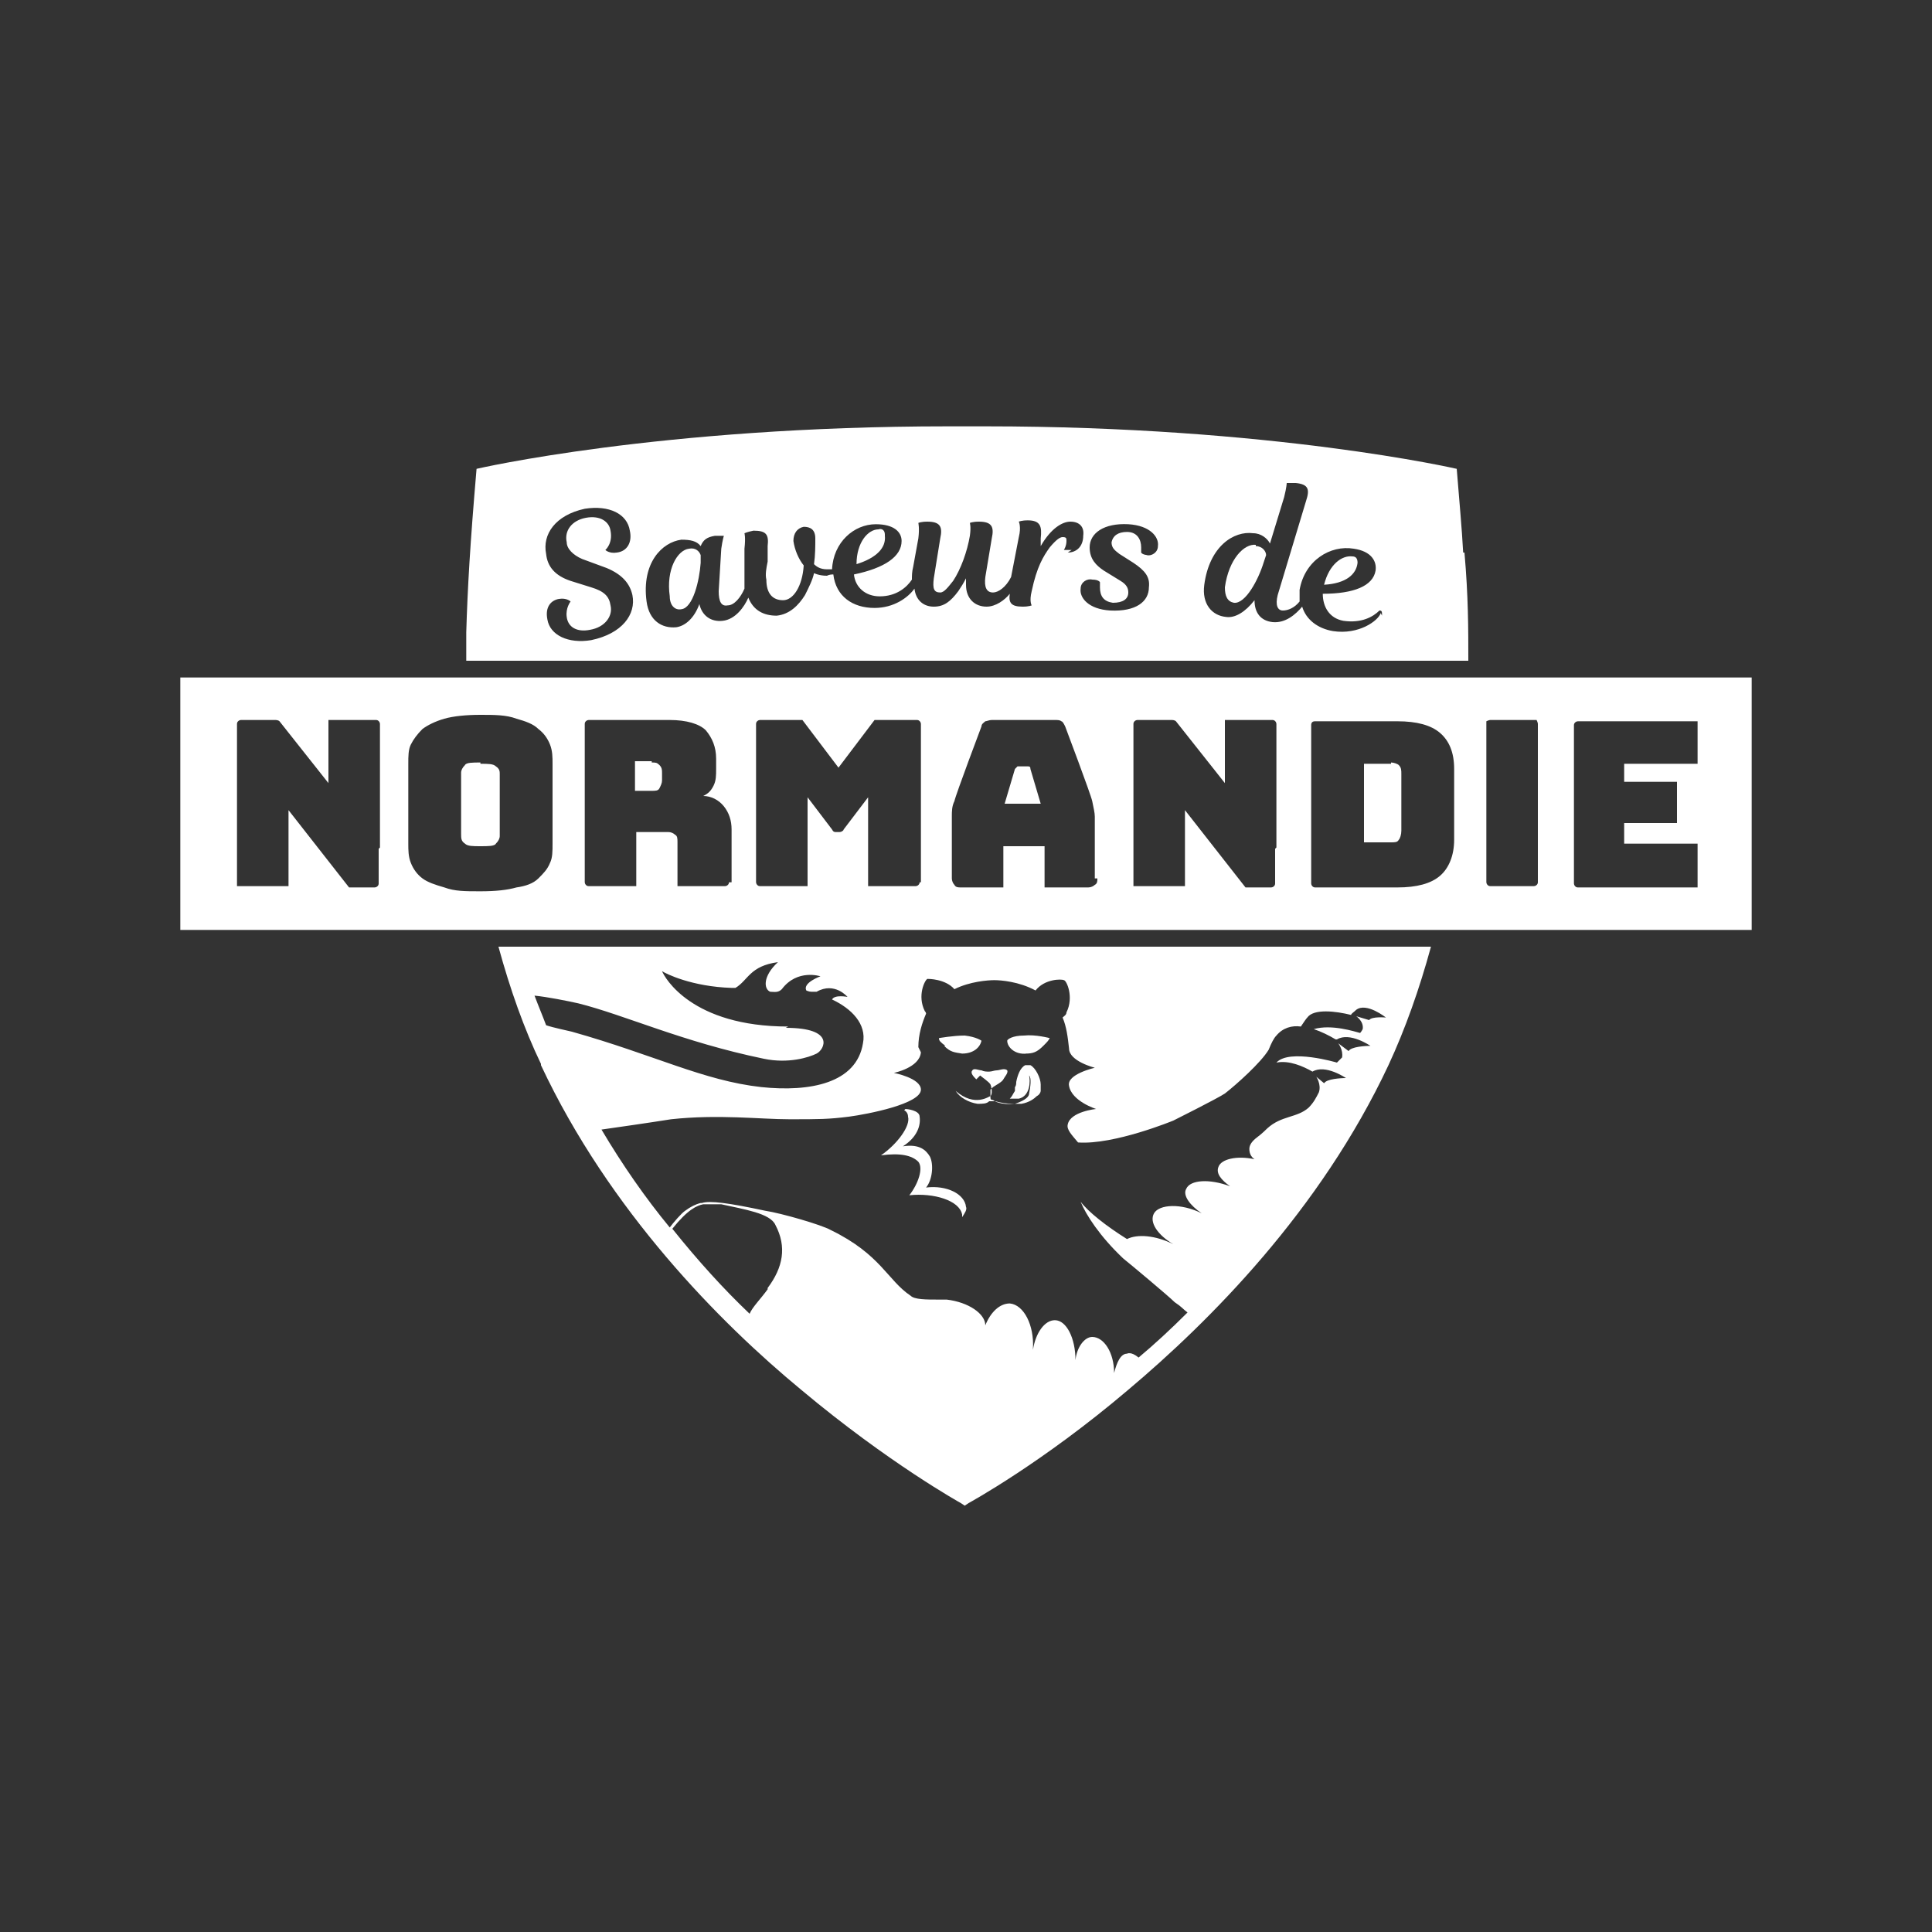
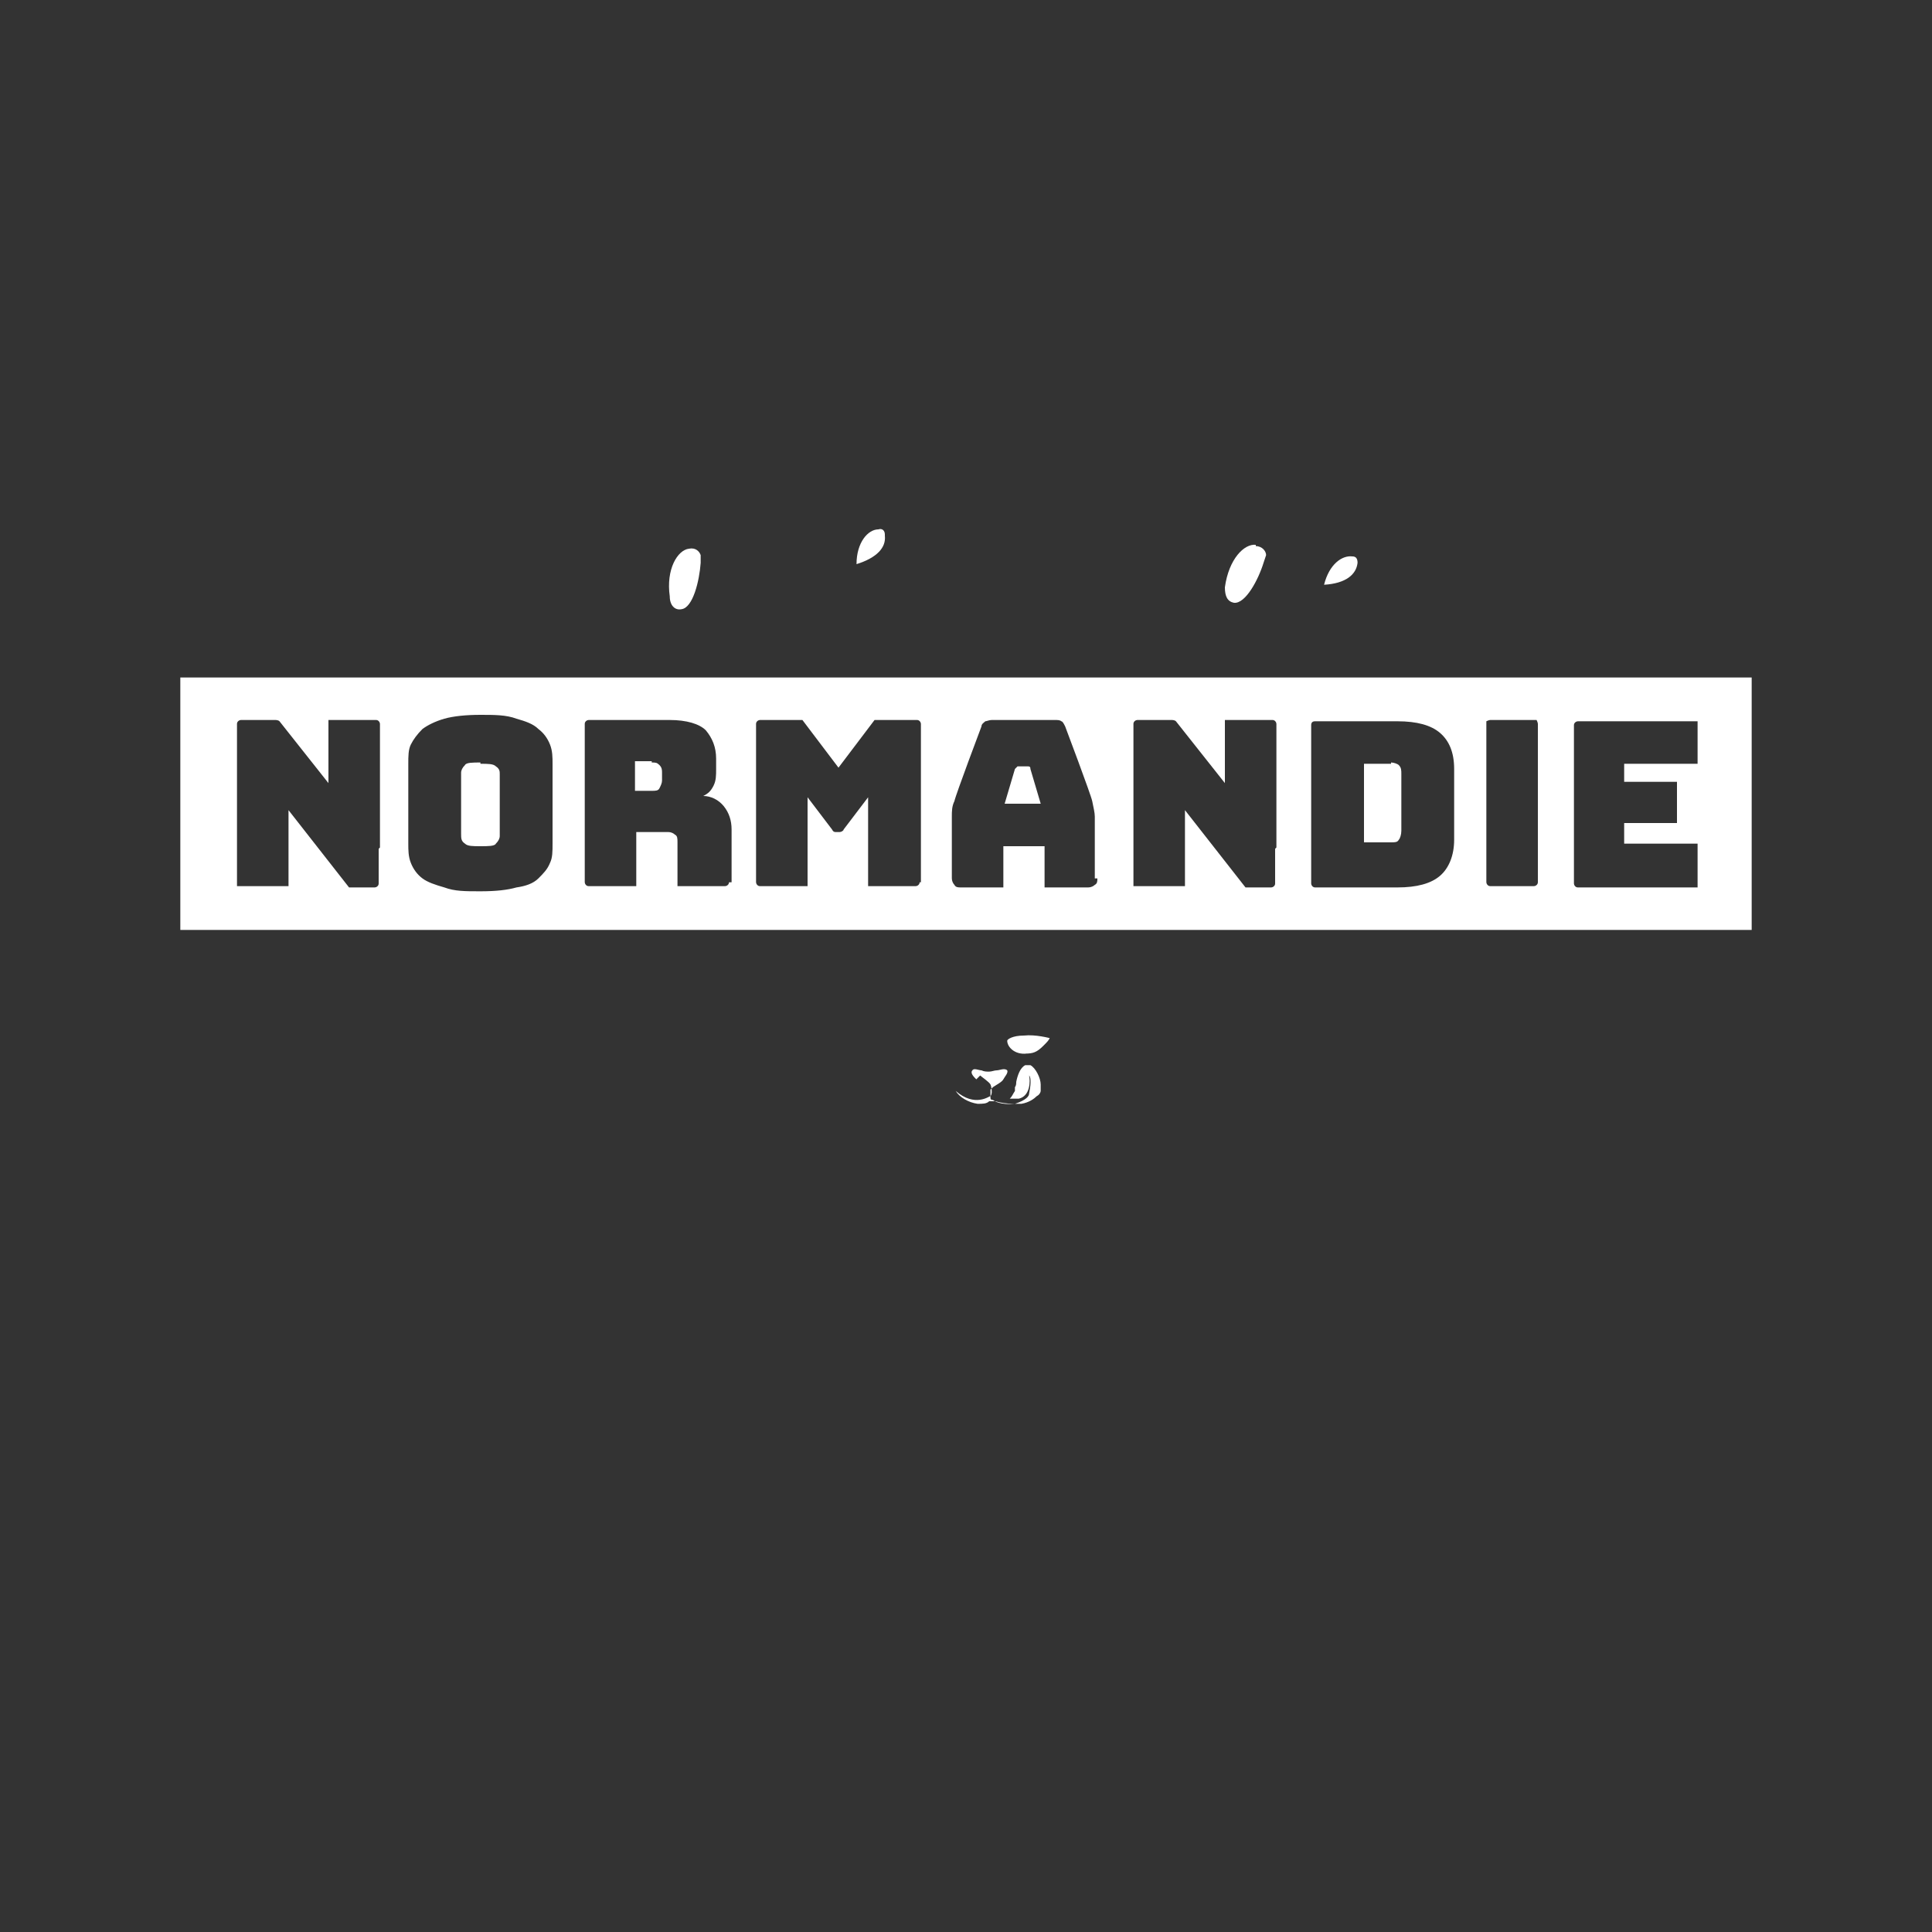
<svg xmlns="http://www.w3.org/2000/svg" id="logo_x5F_client" version="1.1" viewBox="0 0 150 150">
  <rect x="0" y="0" width="150" height="150" fill="#333333" stroke="none" />
  <defs>
    <style>
      .st0 {
        fill: #fff;
      }
    </style>
  </defs>
  <path class="st0" d="M37.3,59.2c-.6,0-1.1,0-1.2.2-.2.2-.3.4-.3.6v4.7h0c0,.4,0,.6.3.8.2.2.6.2,1.2.2s1.1,0,1.2-.2c.2-.2.3-.4.3-.6h0v-4.8c0-.2,0-.4-.3-.6-.2-.2-.6-.2-1.2-.2" />
  <path class="st0" d="M108,59.3h-2.1v6.1h2.1c.3,0,.5,0,.6-.2.1-.1.2-.4.2-.7v-4.4c0-.3,0-.5-.2-.7-.1-.1-.4-.2-.6-.2" />
  <path class="st0" d="M50.6,59.1h-1.3v2.3h1.3c.3,0,.5,0,.6-.2.1-.2.2-.4.2-.6v-.6c0-.2,0-.4-.2-.6s-.3-.2-.6-.2" />
  <path class="st0" d="M79.9,59.5c0,0-.1,0-.2,0h-.5c0,0-.1,0-.2,0,0,0-.1.1-.2.2l-.8,2.7h2.8l-.8-2.7c0-.1,0-.2-.2-.2" />
  <path class="st0" d="M131.8,59.3h-5.7v1.4h4.1v3.2h-4.1v1.6h5.7v3.4h-9.3c-.2,0-.3-.2-.3-.3v-12.3c0-.2.2-.3.3-.3h9.3v3.4ZM119.4,62v6.5c0,.2-.2.3-.3.3h-3.4c-.2,0-.3-.2-.3-.3v-12.3c0,0,0-.1,0-.2,0,0,.2-.1.3-.1h3.4c0,0,.1,0,.2,0,0,0,.1.2.1.3v5.8ZM112.9,62v3.2c0,1.2-.4,2.2-1.1,2.8-.7.6-1.8.9-3.3.9h-6.4c-.2,0-.3-.2-.3-.3v-12.3c0-.2.1-.3.3-.3h6.4c1.5,0,2.6.3,3.3.9.7.6,1.1,1.5,1.1,2.8v2.4ZM99,65.9v2.7c0,.2-.2.3-.3.3h-2l-4.7-6v5.9h-4v-12.6c0-.2.2-.3.3-.3h2.7c0,0,.2,0,.3.1l3.8,4.8v-4.9h3.7c.2,0,.3.2.3.3v9.6ZM85.2,68.2c0,.2,0,.4-.2.5-.1.1-.3.2-.5.2h-3.4s0-3.2,0-3.2h-3.2v3.2s-3.3,0-3.3,0c-.2,0-.4,0-.5-.2-.1-.1-.2-.3-.2-.5v-4.8c0-.4,0-.8.2-1.2.1-.5,2.1-5.8,2.1-5.8,0-.2.2-.3.3-.4.1,0,.3-.1.5-.1h4.9c.2,0,.4,0,.5.1.1,0,.2.2.3.4,0,0,2,5.3,2.1,5.8.1.5.2.9.2,1.2v4.8ZM71.4,68.5c0,.2-.2.3-.3.3h-3.7v-6.9h0s-1.9,2.5-1.9,2.5c0,.1-.2.2-.3.2h-.3c-.1,0-.2,0-.3-.2l-1.9-2.5h0v6.9h-3.7c-.2,0-.3-.2-.3-.3v-12.3c0-.2.2-.3.3-.3h3.3s0,0,0,0h0s2.8,3.7,2.8,3.7l2.8-3.7h0s0,0,0,0h3.3c.2,0,.3.2.3.3v12.3ZM56.6,68.5c0,.2-.2.3-.3.3h-3.7v-3.4c0-.3,0-.5-.2-.6-.1-.1-.3-.2-.5-.2h-2.5v4.2h-3.7c-.2,0-.3-.2-.3-.3v-12.3c0-.2.2-.3.3-.3h3.7s2.6,0,2.6,0c1.3,0,2.3.3,2.8.8.5.6.8,1.3.8,2.2v.8c0,.5,0,.9-.2,1.3-.2.4-.4.6-.8.8.6,0,1.2.3,1.6.8.4.5.6,1.1.6,1.8v4.1ZM42.9,64.7h0v.8c0,.6,0,1.1-.2,1.5-.2.5-.5.8-.9,1.2s-1,.6-1.7.7c-.7.2-1.6.3-2.8.3s-2,0-2.8-.3c-.7-.2-1.3-.4-1.7-.7-.4-.3-.7-.7-.9-1.2s-.2-1-.2-1.5v-.8h0v-5.4c0-.6,0-1.1.2-1.5.2-.4.5-.8.9-1.2.4-.3,1-.6,1.7-.8.7-.2,1.7-.3,2.8-.3s2,0,2.8.3c.7.2,1.3.4,1.7.8.4.3.7.7.9,1.2.2.5.2,1,.2,1.5v5.3ZM29.4,65.9v2.7c0,.2-.2.3-.3.3h-2l-4.7-6v5.9h-4v-12.6c0-.2.2-.3.3-.3h2.7c0,0,.2,0,.3.1l3.8,4.8v-4.9h3.7c.2,0,.3.2.3.3v9.6ZM14,72.2h122v-19.6H14v19.6Z" />
  <path class="st0" d="M76.1,83.5c.1.1.7.5.8.7,0,0,0,0,0,0,0,0,0,0,0,0h0c0,0,.1.2.1.6,0,0,0,.2-.1.3-.1,0-1.2.9-2.7-.4.3.5,1,.9,1.7,1,.4,0,.7,0,.9-.2h0c0,0,.3,0,.5,0,0,0,0,0,0,0,.3.1.8.2,1.5.2.2,0,.4,0,.5,0,0,0,0,0,0,0,0,0,0,0,0,0,0,0,0,0,0,0,.6-.1,1-.4,1.2-.6.2-.1.3-.3.3-.4,0,0,0-.1,0-.2h0c0-.1,0-.2,0-.3,0-.5-.4-1.3-.8-1.5-.1,0-.3,0-.4,0-.4.2-.6.8-.7,1.3,0,.1,0,.3-.1.4v.3c-.2.3-.2.4-.4.6,0,0,.1,0,.2,0,0,0,.2,0,.3,0,0,0,.2,0,.2,0,.9-.2.9-1.4.8-1.8.2.2.1.9,0,1.4,0,.2-.2.5-1.1.8-1.1.1-1.6-.2-1.7-.3-.2,0-.2-.1-.2-.2,0-.6,0-.6,0-.6,0,0,.1-.1.2-.2.3-.2.7-.4.8-.6.1-.2.4-.5.3-.7-.2-.2-.6,0-.8,0-.2,0-.4.1-.6.1s-.4,0-.6-.1c-.2,0-.6-.2-.7,0-.2.2.1.5.3.7" />
-   <path class="st0" d="M70.2,86.2c.2.1.3.3.3.5.2.7-.8,2.1-2.1,3,1.5-.2,2.4,0,2.9.5.4.5,0,1.7-.7,2.6,1.9-.2,3.9.4,4.1,1.5,0,0,0,.1,0,.2.2-.3.4-.6.3-.8-.1-1-1.5-1.7-3.1-1.5.5-.6.6-1.8.3-2.4-.3-.5-.8-1-2.1-.8,1.1-.7,1.4-1.6,1.3-2.3,0-.5-1-.6-1.1-.6" />
  <path class="st0" d="M79.6,81.8c.6,0,.9-.1,1.4-.6.3-.3.4-.4.5-.6,0,0-1.1-.3-2-.2-.9,0-1.3.3-1.3.4,0,.5.6,1.1,1.5,1" />
-   <path class="st0" d="M73.3,81.2c.5.5.8.5,1.4.6.9,0,1.4-.5,1.5-1,0,0-.4-.3-1.3-.4-.9,0-2,.2-2,.2,0,.2.1.3.5.6" />
  <path class="st0" d="M53.5,42.6c-.9.1-1.8,1.6-1.5,3.7,0,.7.4,1.1.9,1,.9-.1,1.4-2.2,1.5-3.6v-.6c-.1-.3-.4-.6-.9-.5" />
  <path class="st0" d="M68.7,41.5c0-.3-.2-.5-.5-.4-.8,0-1.7,1-1.7,2.7,1.6-.5,2.3-1.3,2.2-2.2" />
  <path class="st0" d="M97.5,42.3c-.9-.1-2.1,1.1-2.4,3.3,0,.7.2,1.1.7,1.2.9.1,1.9-1.8,2.3-3.1l.2-.6c0-.3-.3-.7-.8-.7" />
  <path class="st0" d="M105.4,43.7c0-.3-.1-.5-.4-.5-.8-.1-1.8.6-2.2,2.2,1.7-.1,2.5-.8,2.6-1.7" />
-   <path class="st0" d="M107.2,47.6c-.2.6-1.7,1.7-3.7,1.4-1.2-.2-2.1-.9-2.4-1.9-.5.6-1.3,1.3-2.3,1.2-.9-.1-1.4-.7-1.4-1.7-.7.9-1.5,1.4-2.2,1.3-1.1-.1-1.9-1-1.7-2.5.4-3,2.3-4.2,3.8-4,.6,0,1.1.4,1.3.8l1.1-3.6c.2-.8.2-1.1.2-1.1,0,0,.2,0,.7,0,1,.1,1.1.5.8,1.4l-2.2,7.3c-.2.8,0,1.2.4,1.2.4,0,.9-.2,1.3-.7,0-.3,0-.6,0-.9.4-2.3,2.4-3.5,4.2-3.2,1.4.2,1.8,1,1.7,1.7-.2,1.2-1.7,1.8-4.1,1.8,0,1,.5,1.9,1.6,2.1,1.4.2,2.3-.3,2.8-.8.2,0,.2.1.2.4M89.2,43.1c-.5,0-.6-.2-.6-.2,0,0,0-.1,0-.4,0-.6-.3-1.2-1.1-1.2-.7,0-1.1.3-1.2.8,0,.4.2.6.6.9l1.1.7c.9.6,1.3,1.1,1.2,1.9,0,1.1-1,1.9-3,1.8-1.7-.1-2.4-1-2.3-1.7,0-.5.5-.8.9-.7.5,0,.6.2.6.2,0,0,0,.1,0,.4,0,.7.3,1.1,1,1.2.8,0,1.2-.3,1.2-.8,0-.3-.1-.6-.6-.9l-1.3-.8c-.6-.4-1.1-.9-1.1-1.8,0-1.1,1.1-1.9,3-1.8,1.7.1,2.4,1,2.3,1.7,0,.5-.5.8-.9.7M83.2,42.7c-.3,0-.6,0-.6,0,0,0,.2-.3.2-.7,0-.2,0-.3-.3-.3-.2,0-.5.2-1,.8-.5.7-1,1.5-1.4,3.4-.2.8,0,1.1,0,1.1,0,0-.2.1-.7.1-.9,0-1.1-.3-1-1-.4.5-1.1,1-1.8,1-.9,0-1.6-.6-1.6-1.7,0-.1,0-.3,0-.5-.2.4-.4.7-.6,1-.6.8-1.1,1.2-1.9,1.2-.8,0-1.4-.5-1.5-1.4-.5.7-1.6,1.5-3.1,1.5-1.7,0-3-.9-3.2-2.6-.1,0-.3,0-.5.1-.6,0-1-.2-1-.2-.1.5-.4,1.1-.7,1.7-.5.8-1.2,1.5-2.2,1.6-1,0-1.8-.4-2.2-1.4-.3.7-1,1.7-2,1.8-.9.1-1.6-.4-1.8-1.3-.4,1.1-1.1,1.7-1.8,1.8-1.1.1-2.1-.5-2.3-2-.4-3,1.2-4.6,2.7-4.8.7,0,1.2.1,1.5.5.2-.5.5-.7,1.1-.8.5,0,.7,0,.7,0,0,0-.1.3-.2,1l-.2,3.3c0,.8.2,1.2.7,1.1.5,0,1-.6,1.3-1.3,0,0,0,0,0,0,0,0,0-.1,0-.2,0-.8,0-1.5,0-2.2v-.7c.1-.9,0-1.2,0-1.2,0,0,.2-.1.7-.2,1,0,1.2.3,1.1,1.2v1.2c-.1.5-.2,1-.1,1.4,0,1.1.5,1.6,1.3,1.6.8,0,1.5-1.1,1.6-2.7-.4-.5-.7-1.2-.8-1.9,0-.6.3-1,.8-1.1.5,0,.9.2.9.9,0,.6,0,1.3-.1,2,.2.2.5.4,1,.4.1,0,.3,0,.4,0,.1-2.1,1.7-3.5,3.4-3.5,1.4,0,2,.6,2,1.3,0,1.2-1.3,2.1-3.7,2.6.1,1,.9,1.7,2,1.7,1.3,0,2.1-.7,2.5-1.3,0-.3,0-.6.1-1l.4-2.2c.1-.8,0-1.2,0-1.2,0,0,.2-.1.7-.1,1,0,1.2.4,1,1.3l-.5,3.1c-.1.8,0,1.1.5,1.1.3,0,.6-.4,1-.9.6-.9,1.1-2.3,1.3-3.5.1-.7,0-1,0-1,0,0,.2-.1.7-.1,1,0,1.2.4,1,1.3l-.5,3c-.1.8.1,1.2.6,1.2.4,0,1-.4,1.4-1.2l.6-3.1c.2-.8,0-1.2,0-1.2,0,0,.2-.1.7-.1,1,0,1.1.5,1,1.4v.6c.8-1.4,1.7-1.9,2.3-1.9.7,0,1.1.4,1,1.1,0,.8-.5,1.3-1.2,1.3M45.9,49.7c-1.8.3-3.2-.4-3.4-1.6-.2-1,.3-1.5.9-1.6.6-.1.9.2.9.2,0,0-.4.5-.3,1.2.1.8.8,1.2,1.8,1,1.2-.2,1.8-1.1,1.6-1.9-.1-.7-.5-1.1-1.5-1.4l-1.6-.5c-1.2-.4-1.8-1.1-1.9-2.1-.3-1.5.7-3,3-3.5,1.9-.3,3.3.4,3.5,1.7.2.9-.2,1.6-1,1.7-.6.1-.9-.2-.9-.2,0,0,.6-.5.4-1.5-.1-.7-.8-1.2-1.9-1-1.1.2-1.7,1-1.5,1.9,0,.5.5,1,1.2,1.3l1.9.7c1.2.5,1.8,1.2,2,2.1.3,1.5-.8,3-3.2,3.5M113.6,42.9s0,0,0,0c-.1-1.9-.3-4-.5-6.5,0,0-14.3-3.3-36.6-3.3h-2.9c-22.4,0-36.6,3.3-36.6,3.3-.5,5.8-.7,9.3-.8,12.7,0,.7,0,1.5,0,2.2h77.8c0-2.5,0-5-.3-8.4" />
-   <path class="st0" d="M61.2,79.7c-7.5,0-9.6-3.8-9.8-4.3.3.2,2.3,1.2,5.4,1.3.1,0,.3,0,.3,0,1-.6,1.1-1.7,3.3-2-1.2,1.1-1.1,2.1-.6,2.3.3,0,.6.1.9-.2,1.2-1.6,3-1,3-1,0,0-1.4.5-1.1,1.1,0,0,.2.1.4.1.1,0,.3,0,.4,0,1.4-.8,2.4.4,2.4.4,0,0-1-.2-1.2.2,1.5.7,2.7,1.9,2.4,3.4-.5,3.1-4.1,3.8-7.9,3.4-4.5-.5-8.3-2.5-14.7-4.3-.4-.1-1.4-.3-2-.5-.3-.8-.6-1.5-.9-2.3,1,.1,2.5.4,3.4.6,3.6.9,8.1,3,14.4,4.3,1.9.4,3.5-.1,4.1-.4.6-.3,1.5-2-2.4-2M71.3,81.3c0-1,.3-1.9.6-2.6,0,0,0-.1-.1-.2-.6-1.2,0-2.4.2-2.5.1,0,1.4,0,2.1.8,1.2-.6,2.6-.7,3.1-.7h0s0,0,0,0,0,0,0,0h0c.5,0,1.9.1,3.2.8.7-.9,2-.9,2.2-.8.2,0,.8,1.3.2,2.5,0,.2-.2.3-.3.4.3.7.4,1.5.5,2.4,0,1,2,1.5,2,1.5,0,0-2.2.5-2,1.4.2,1.2,2.1,1.8,2.1,1.8,0,0-2,.2-2.2,1.2-.1.4.3.8.8,1.4,2.8.2,7.4-1.7,7.4-1.7,0,0,3.4-1.7,4-2.1.9-.7,2.8-2.4,3.4-3.4.2-.5.4-.9.6-1.1.5-.6,1.2-.8,1.9-.7.2-.3.4-.6.5-.7.5-.7,2.2-.5,3.4-.2,0-.1.2-.2.4-.4.8-.6,2.3.6,2.3.6,0,0-1.1-.1-1.3.2l-1-.3s.6.4.5,1c0,0-.1.2-.2.3-.4-.1-2.2-.7-3.6-.3.6.2,1.2.5,1.7.8,0,0,0,0,.1,0,1-.6,2.6.5,2.6.5,0,0-1.2,0-1.6.3,0,0,0,0-.1.1l-.8-.6s.4.5.3,1.1c0,0-.1.1-.1.1l-.3.3s-3.7-1.1-4.7,0c1-.2,2.1.3,2.8.7,0,0,0,0,0,0,1-.6,2.6.5,2.6.5,0,0-1.2,0-1.6.3,0,0,0,0-.1.1l-.6-.5s.4.6.2,1.2c-.2.4-.4.8-.8,1.2-.9.8-2.1.6-3.2,1.6-.1.1-.4.4-.8.7-.4.3-.6.6-.6.9,0,.3.1.6.4.8-1.4-.3-2.6,0-2.8.6-.2.5.2,1,.9,1.5-1.6-.6-3.1-.5-3.4.2-.3.5.3,1.3,1.2,1.9,0,0,0,0,0,0-1.6-.8-3.3-.7-3.7,0-.4.7.3,1.7,1.5,2.4h0s0,0,0,0c-1.4-.7-2.8-.8-3.6-.4-1.6-1-3-2.1-3.6-2.9.4,1,1.5,2.7,3.3,4.4.5.4,3.5,2.9,4,3.4.6.4.6.5,1,.8-1.3,1.3-2.6,2.5-3.8,3.5-.6-.5-.9-.3-.9-.3-.5,0-.8.7-1,1.5,0-1.6-.8-2.8-1.7-2.8-.6,0-1.2.8-1.3,1.8,0,0,0,0,0,0,0-1.7-.7-3.1-1.6-3.1-.8,0-1.5,1-1.7,2.3,0,0,0,0,0-.1.1-1.8-.7-3.4-1.8-3.5-.8,0-1.5.7-1.9,1.7,0-.9-1.3-1.8-3-2-.2,0-.4,0-.6,0-1,0-1.9,0-2.2-.3-1.8-1.2-2.3-3.2-6.2-5.1-.7-.4-3.8-1.3-5.1-1.5-2.8-.6-4.3-.8-4.9-.6,0,0,0,0-.1,0-.4.1-.8.3-1.2.6,0,0,0,0,0,0-.3.2-.9.9-1.2,1.3-1.9-2.3-3.7-4.9-5.3-7.6,1.4-.2,3.5-.5,5.4-.8,3.7-.4,6.9,0,9.2,0,2.3,0,3,0,4.6-.2,1.5-.2,5.6-1,5.6-2.1,0-.9-2.1-1.3-2.1-1.3,0,0,2-.4,2.1-1.6M59.6,100.1c-.5.7-1.2,1.4-1.4,1.9-2-1.9-4-4.1-6-6.6,1.2-1.5,1.9-1.8,2.4-1.9.2,0,.6,0,1.4,0,1.8.4,3.8.7,4.2,1.6.9,1.7.6,3.3-.6,4.9M42,82.7c5.3,11.3,13.9,20,20.2,25.2,6.8,5.7,12.4,8.8,12.4,8.8l.3.2.3-.2c0,0,5.7-3.1,12.4-8.8,6.3-5.3,14.9-13.9,20.2-25.2,1.3-2.8,2.4-5.9,3.3-9.2H38.7c.9,3.3,2,6.4,3.3,9.1" />
</svg>